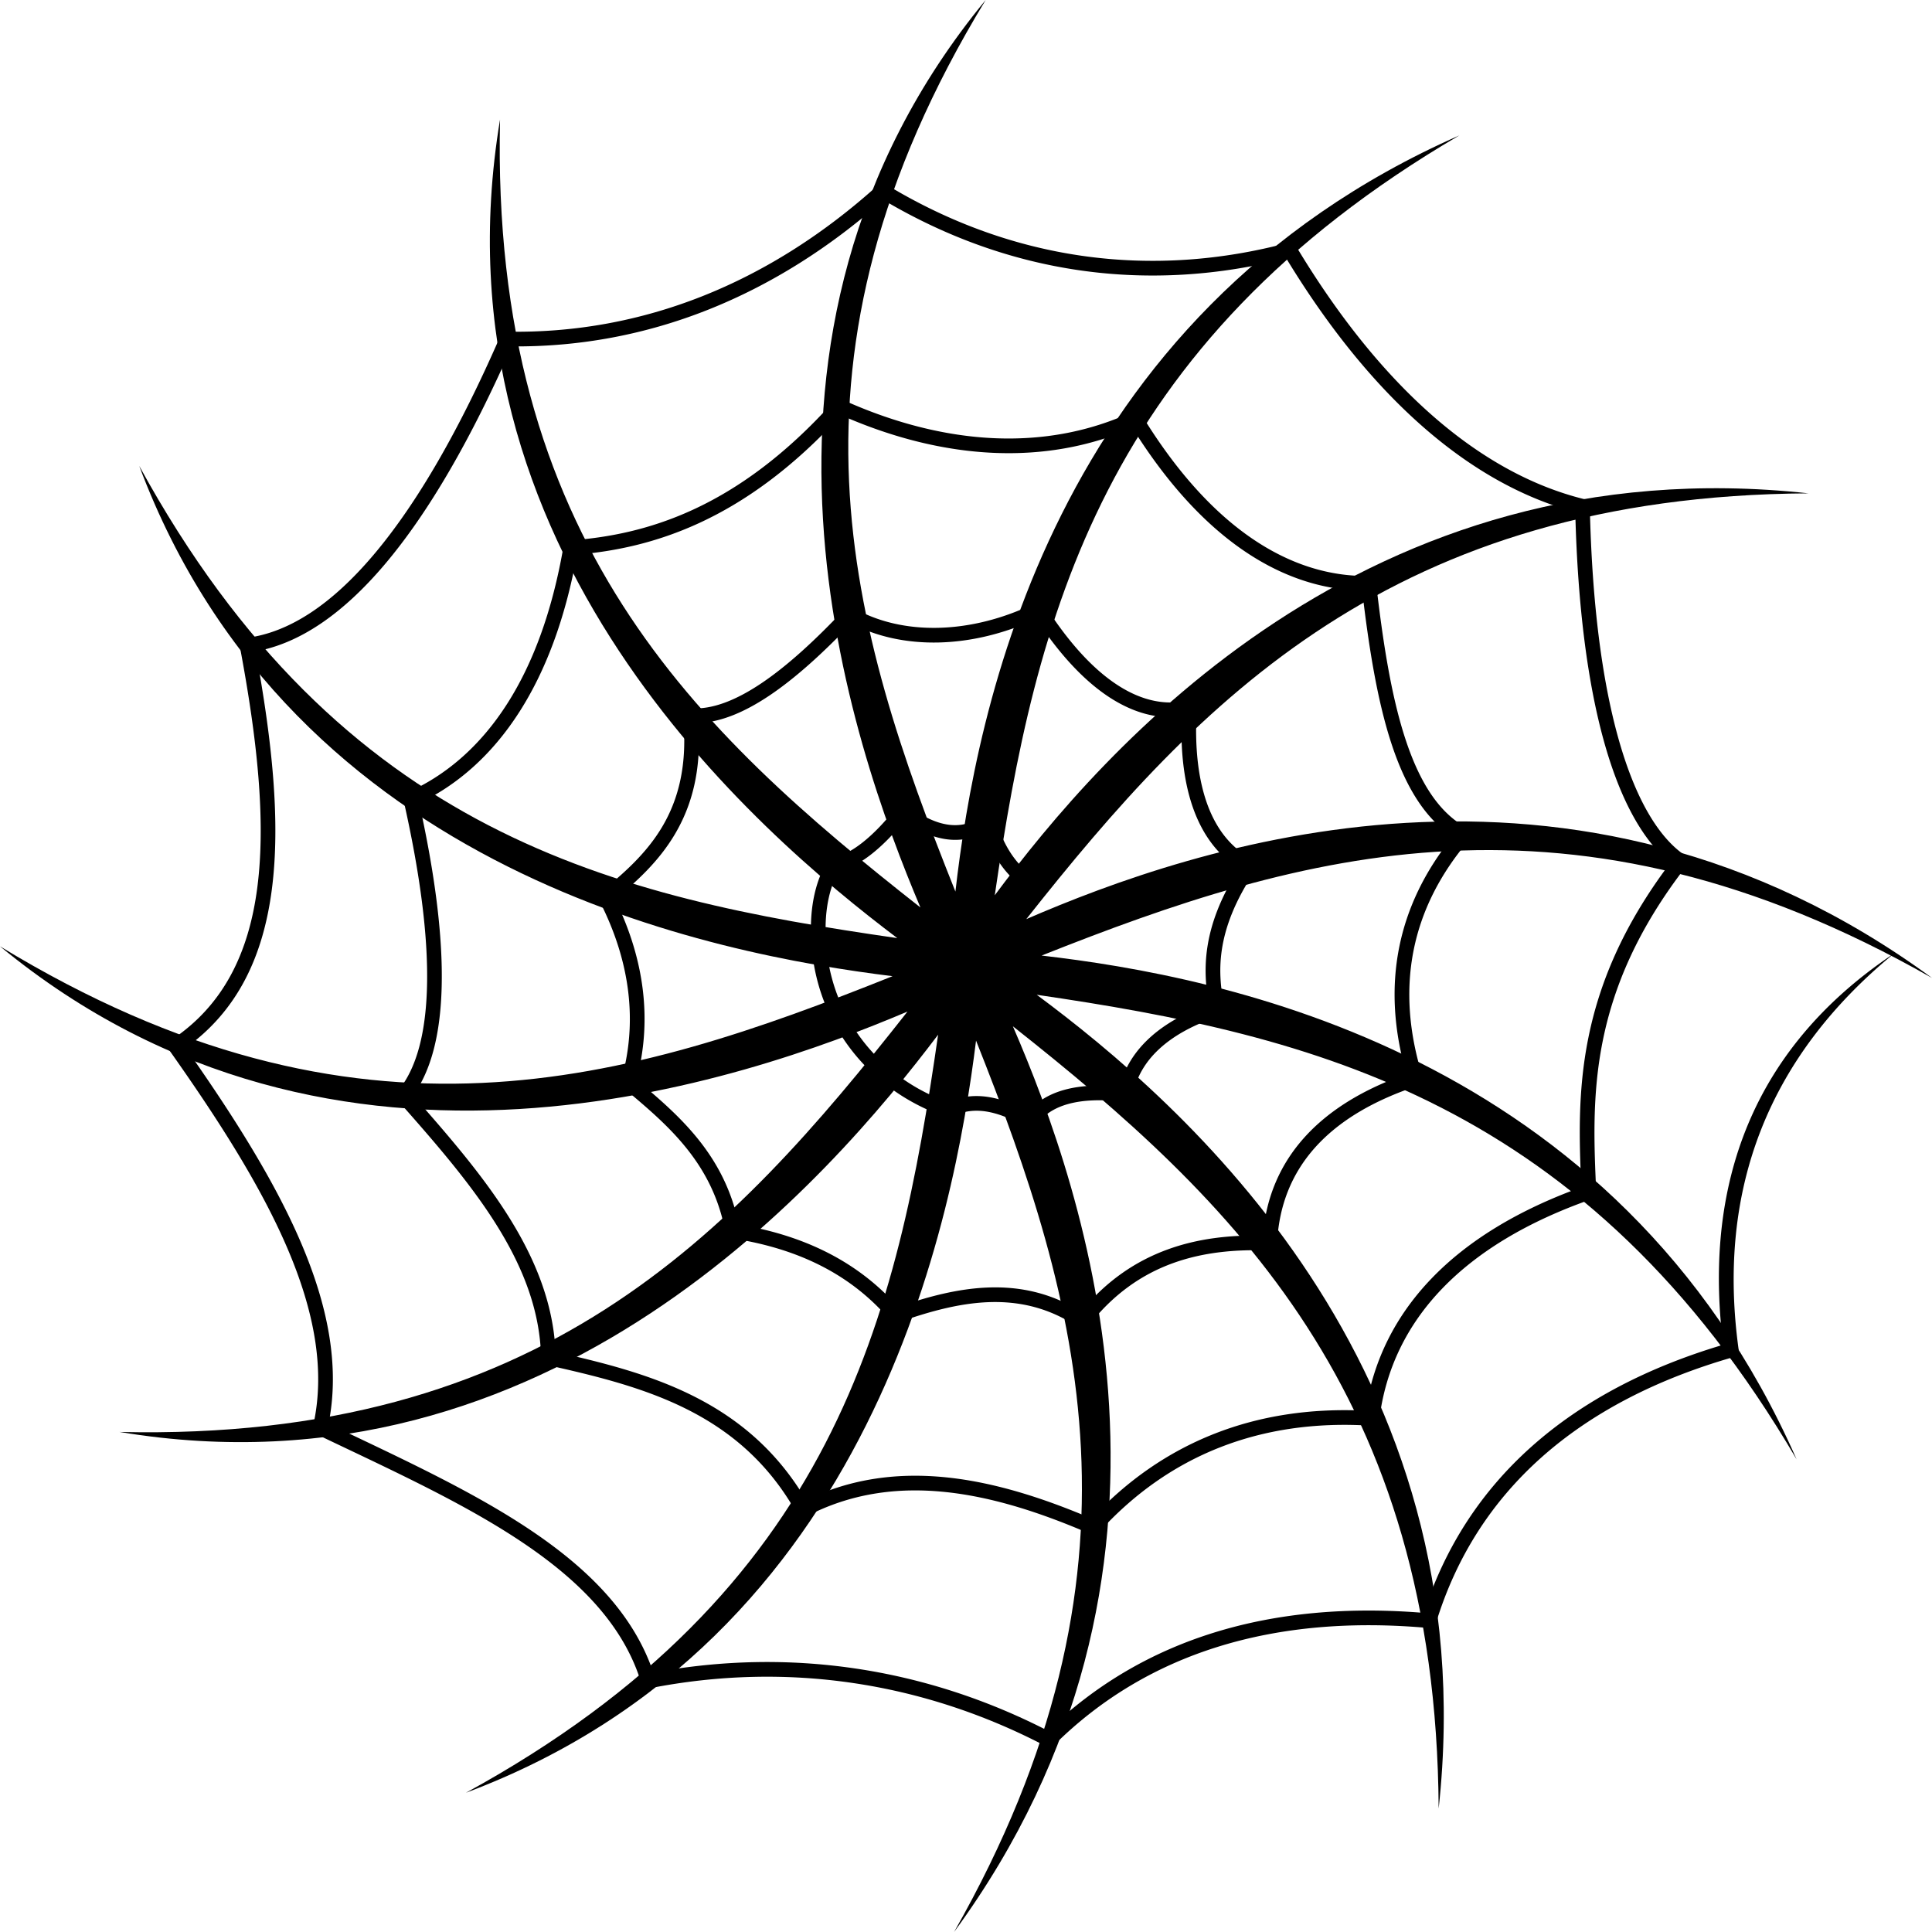
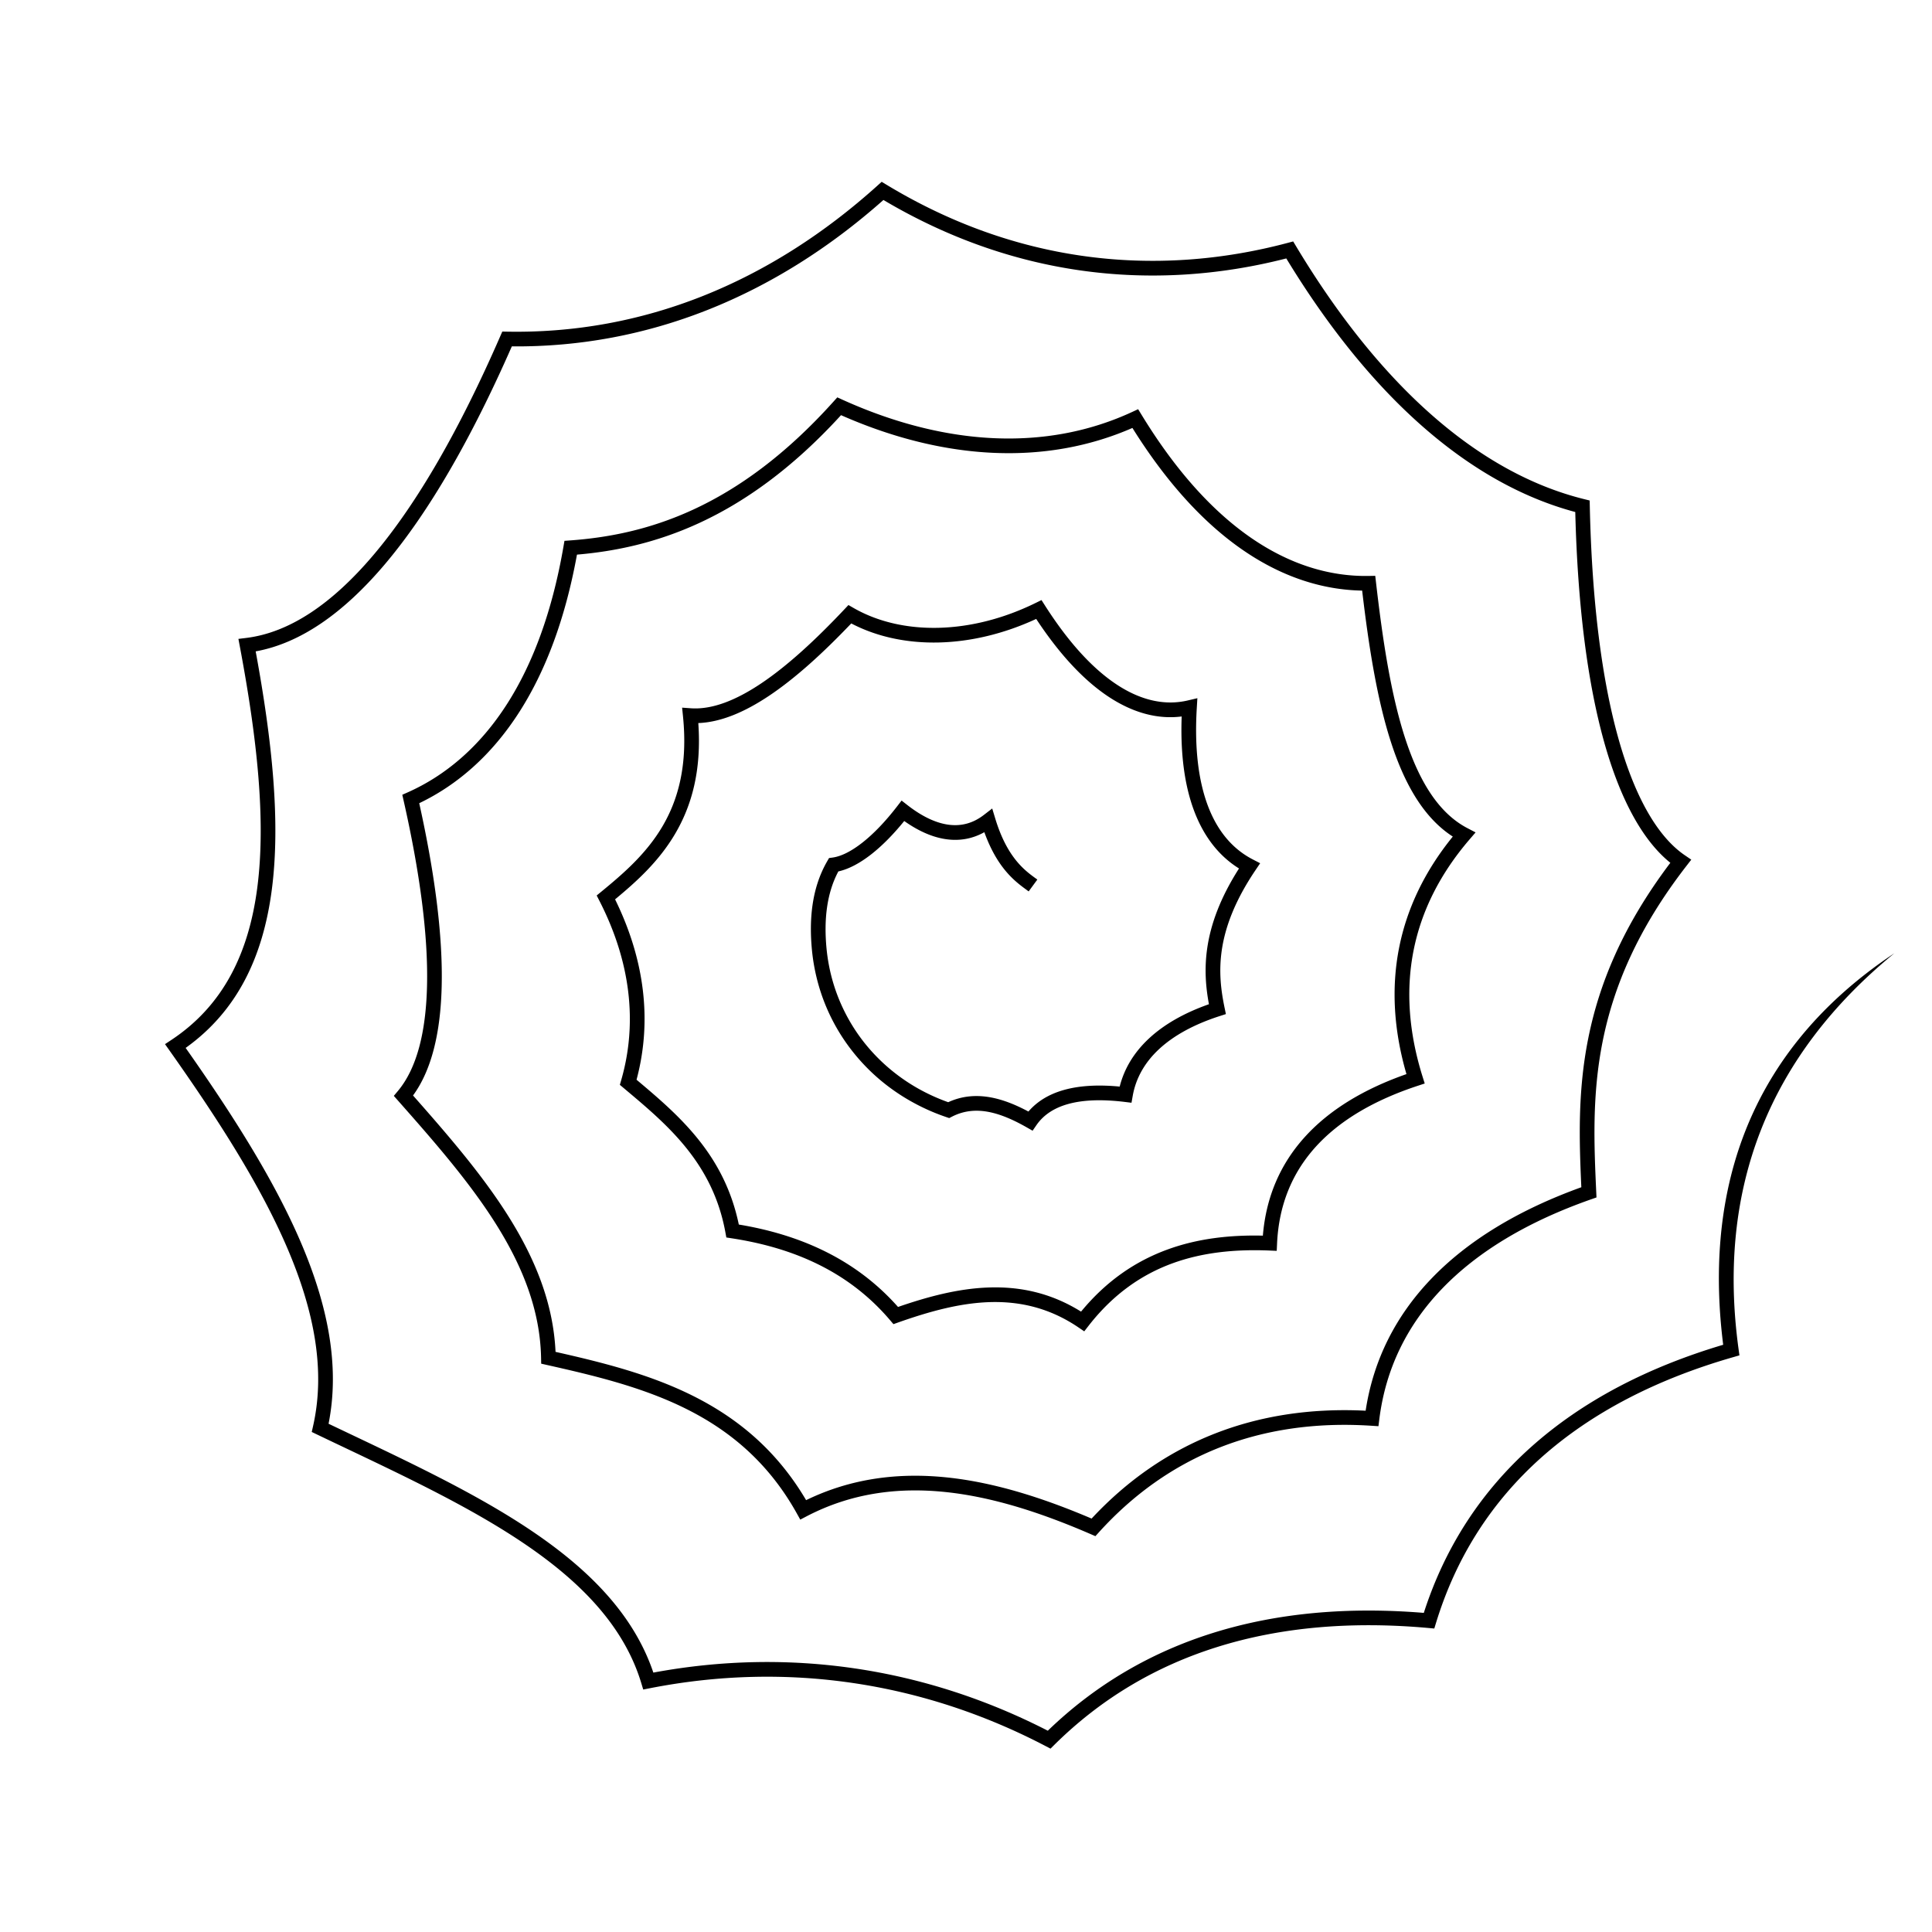
<svg xmlns="http://www.w3.org/2000/svg" width="509.524" height="509.524" viewBox="0 0 509.524 509.524">
-   <path d="M259.95 0c-57.591 94.673-35.833 165.486-7.98 235.134 5.401-47.005 25-151.881 132.901-199.426-94.449 55.314-111.842 127.437-122.523 200.4 28.306-38.115 97.669-118.745 214.62-105.998-109.452.679-160.578 54.442-206.309 112.29 43.571-18.857 143.956-54.001 238.865 15.512-95.131-54.139-166.29-33.139-234.821-5.906 47.159 5.453 151.675 25.205 199.112 132.865-55.314-94.448-127.436-111.843-200.4-122.522 38.116 28.305 118.744 97.67 105.999 214.617-.678-109.453-54.443-160.575-112.292-206.309 18.856 43.568 54.006 143.953-15.511 238.867 54.209-95.256 33.085-166.475 5.799-235.087-5.796 46.468-26.757 157.997-134.523 198.359 97.333-53.257 113.817-125.575 124.518-199.916-28.116 37.212-102.113 123.737-215.868 104.767 110.92 2.544 161.355-51.841 207.792-110.869C196.377 284.943 89.031 322.877 0 249.572c94.79 57.664 165.661 35.78 235.393 7.876-46.281-5.742-158.216-26.558-198.667-134.561 53.258 97.332 125.575 113.816 199.915 124.518-37.209-28.115-123.736-102.112-104.766-215.868-2.544 110.921 51.842 161.355 110.872 207.792C224.582 196.384 186.64 89.036 259.95 0" />
  <path d="M271.287 235.089l-.454-.332.003-.005c-3.028-2.204-7.776-5.668-11.237-15.28-3.044 1.708-6.283 2.297-9.634 1.908-3.767-.437-7.637-2.126-11.492-4.856-2.92 3.602-5.891 6.595-8.767 8.835-2.987 2.325-5.907 3.862-8.611 4.462-1.58 2.97-2.503 6.169-2.972 9.424-.52 3.612-.481 7.288-.152 10.807.286 3.03.85 5.977 1.671 8.814a46.836 46.836 0 003.285 8.292 46.831 46.831 0 004.993 7.792 47.941 47.941 0 006.47 6.711 49.135 49.135 0 007.711 5.395 50.886 50.886 0 007.97 3.627c3.715-1.701 7.465-1.958 11.213-1.268 3.352.615 6.668 1.985 9.941 3.731 2.388-2.784 5.594-4.646 9.459-5.718 4.176-1.158 9.116-1.389 14.611-.864 1.231-4.863 3.873-9.108 7.736-12.7 4.018-3.736 9.359-6.756 15.799-9.02-.802-4.341-1.281-9.273-.417-15.004.908-6.021 3.298-12.884 8.35-20.798-5.37-3.344-9.293-8.47-11.809-15.11-2.583-6.818-3.671-15.244-3.312-24.976-6.052.766-12.481-.777-19.046-5.051-6.375-4.152-12.892-10.911-19.321-20.675-8.577 3.966-17.346 6.002-25.616 6.209-8.473.211-16.437-1.499-23.157-5.023-7.472 7.833-14.723 14.425-21.611 19.038-6.574 4.402-12.854 7.02-18.729 7.239.9 12.627-1.812 21.964-6.196 29.347-4.297 7.235-10.144 12.499-15.751 17.143 3.951 8.05 6.364 16.053 7.311 23.904.975 8.081.398 16.011-1.651 23.669 11.146 9.371 23.1 19.594 26.97 38.188 7.686 1.278 15.244 3.431 22.329 6.877 7.176 3.49 13.849 8.298 19.662 14.859 7.755-2.674 15.781-4.857 23.904-5.132 8.165-.281 16.361 1.369 24.366 6.365 6.773-8.229 14.53-13.365 22.801-16.382 8.068-2.947 16.59-3.854 25.147-3.656.845-10.281 4.634-18.77 10.753-25.671 6.61-7.454 15.906-13.007 27.113-16.932-3.332-11.486-4.047-22.664-1.926-33.363 2.041-10.283 6.695-20.096 14.149-29.281-7.51-4.847-12.6-13.547-16.23-24.669-3.711-11.368-5.921-25.299-7.675-40.201-10.429-.185-21.343-3.557-32.136-11.17-9.728-6.863-19.364-17.18-28.451-31.727-11.505 5.024-23.799 7.099-36.412 6.574-13.323-.554-26.985-4.008-40.436-9.946-12.864 14.082-25.412 22.89-37.268 28.382-11.587 5.365-22.487 7.554-32.374 8.398-3.148 17.31-8.434 30.871-15.075 41.305-7.491 11.768-16.702 19.554-26.525 24.252 4.098 18.484 6.249 34.922 5.92 48.338-.301 12.27-2.687 22.088-7.556 28.745 9.182 10.402 18.233 20.843 25.161 31.869 7.014 11.164 11.839 22.899 12.424 35.746 12.08 2.73 24.574 5.8 36.055 11.507 11.615 5.773 22.131 14.203 30.028 27.6 11.978-5.817 24.452-7.308 37.1-5.997 12.677 1.316 25.516 5.454 38.192 10.856 9.111-9.792 19.93-17.494 32.538-22.426 11.697-4.574 24.923-6.761 39.735-6.021 2.029-13.35 7.909-25.001 17.329-34.819 9.612-10.023 22.91-18.108 39.554-24.117-.549-12.186-.995-25.115 1.811-39.192 2.838-14.236 8.984-29.577 21.667-46.372-6.933-5.563-13.087-16.052-17.562-32.218-4.132-14.934-6.876-34.826-7.515-60.295-14.13-3.774-27.568-11.442-40.124-22.438-13.049-11.425-25.151-26.452-36.088-44.437-17.396 4.452-35.848 5.837-54.612 3.116-17.143-2.486-34.544-8.401-51.632-18.534-14.067 12.483-29.659 22.404-46.554 29.067-16.042 6.327-33.255 9.707-51.447 9.545-10.603 24.131-21.842 43.743-33.597 57.59-10.858 12.79-22.206 20.722-33.96 22.845 4.375 23.758 6.564 44.995 4.269 62.727-2.309 17.84-9.128 32.125-22.737 41.852 12.35 17.567 23.249 34.673 30.332 51.175 7.143 16.65 10.397 32.682 7.358 47.945l5.629 2.677c35.261 16.757 69.98 33.259 80.027 62.95 18.103-3.365 35.895-3.624 53.031-1.118 17.835 2.608 34.965 8.219 50.998 16.444 12.78-12.347 27.476-20.747 43.55-25.783 17.187-5.382 35.944-6.907 55.611-5.293 5.713-17.731 15.396-32.195 28.252-43.706 13.665-12.234 30.889-21.111 50.705-27.002-4.581-36.332 3.561-75.564 45.143-103.252-33.114 27.124-46.902 62.051-41.088 104.388l.228 1.658-1.616.465c-19.955 5.732-37.228 14.478-50.794 26.623-12.699 11.37-22.177 25.743-27.601 43.444l-.46 1.506-1.557-.14c-19.731-1.781-38.521-.36-55.672 5.01-15.923 4.985-30.437 13.389-42.981 25.812l-1.008.998-1.253-.655c-15.992-8.369-33.137-14.065-51.017-16.679-17.243-2.522-35.171-2.175-53.42 1.409l-1.721.337-.508-1.679c-8.798-29.111-43.376-45.54-78.502-62.236-1.64-.778-3.178-1.508-7.019-3.345l-1.394-.669.34-1.5c3.37-14.828.252-30.597-6.825-47.092-7.16-16.684-18.38-34.117-31.063-52.061l-1.15-1.627 1.665-1.101c13.657-9.042 20.426-22.815 22.681-40.241 2.297-17.749-.053-39.295-4.605-63.501l-.382-2.03 2.05-.252c11.455-1.408 22.663-9.032 33.506-21.806 11.701-13.782 22.918-33.484 33.522-57.81l.516-1.183 1.289.024c18.135.326 35.29-2.971 51.265-9.271 16.866-6.652 32.424-16.66 46.435-29.29l1.064-.96 1.233.747c17.002 10.295 34.338 16.267 51.409 18.742 18.735 2.717 37.158 1.222 54.481-3.39l1.4-.373.753 1.252c10.93 18.195 23.028 33.34 36.066 44.757 12.518 10.961 25.899 18.482 39.938 21.959l1.438.356.033 1.487c.564 25.823 3.284 45.873 7.417 60.811 4.557 16.475 10.775 26.585 17.652 31.265l1.698 1.157-1.259 1.625c-13.069 16.858-19.297 32.172-22.123 46.331-2.832 14.211-2.249 27.338-1.687 39.694l.067 1.434-1.361.476c-16.698 5.852-29.948 13.777-39.4 23.63-9.246 9.639-14.865 21.157-16.516 34.409l-.227 1.815-1.821-.117c-14.956-.98-28.226 1.104-39.88 5.662-12.471 4.876-23.115 12.592-32.017 22.427l-.93 1.026-1.269-.548c-12.755-5.523-25.655-9.781-38.317-11.094-12.528-1.3-24.844.289-36.578 6.408l-1.669.87-.916-1.643c-7.551-13.544-17.852-21.934-29.285-27.618-11.563-5.747-24.353-8.771-36.648-11.532l-1.48-.334-.028-1.524c-.24-12.627-4.936-24.214-11.884-35.274-7.045-11.212-16.418-21.904-25.849-32.576l-1.105-1.249 1.067-1.276c4.972-5.938 7.391-15.435 7.69-27.665.331-13.45-1.916-30.108-6.169-48.924l-.35-1.546 1.449-.646c9.713-4.324 18.871-11.818 26.281-23.461 6.561-10.305 11.758-23.868 14.779-41.366l.259-1.497 1.515-.111c9.885-.718 20.858-2.762 32.534-8.169 11.707-5.421 24.148-14.237 36.958-28.503l.948-1.054 1.289.584c13.433 6.094 27.06 9.638 40.284 10.189 12.581.523 24.82-1.659 36.202-6.93l1.563-.724.902 1.474c9.057 14.836 18.637 25.232 28.272 32.03 10.687 7.538 21.438 10.642 31.604 10.474l1.756-.029.201 1.742c1.762 15.331 3.953 29.66 7.706 41.155 3.653 11.189 8.765 19.656 16.392 23.639l2.162 1.128-1.584 1.844c-7.874 9.167-12.723 18.986-14.767 29.281-2.104 10.617-1.238 21.773 2.367 33.276l.571 1.821-1.814.597c-11.391 3.75-20.755 9.129-27.222 16.422-5.912 6.668-9.437 14.986-9.905 25.184l-.09 1.929-1.919-.081c-8.732-.36-17.428.401-25.561 3.368-8.067 2.944-15.622 8.091-22.17 16.513l-1.112 1.431-1.503-1.019c-7.714-5.24-15.658-6.951-23.579-6.682-8.042.274-16.141 2.592-23.984 5.358l-1.257.444-.865-1.019c-5.641-6.641-12.194-11.448-19.266-14.887-7.112-3.461-14.77-5.55-22.57-6.742l-1.365-.209-.25-1.362c-3.351-18.313-15.293-28.35-26.299-37.602l-.571-.482-.963-.807.349-1.209c2.172-7.516 2.819-15.344 1.852-23.353-.949-7.867-3.456-15.907-7.601-23.992l-.71-1.386 1.204-.987c5.693-4.669 11.781-9.9 16.062-17.108 4.252-7.159 6.786-16.377 5.496-29.154l-.231-2.285 2.293.162c5.586.395 11.833-2.054 18.551-6.553 6.932-4.643 14.319-11.444 21.975-19.563l1.048-1.111 1.324.762c6.37 3.665 14.138 5.454 22.483 5.245 8.226-.206 17.002-2.353 25.557-6.553l1.549-.76.931 1.458c6.415 10.048 12.859 16.88 19.099 20.942 6.522 4.246 12.8 5.424 18.551 4.072l2.528-.595-.154 2.596c-.617 10.232.348 18.965 2.949 25.835 2.453 6.477 6.38 11.283 11.826 14.093l1.938 1.001-1.218 1.805c-5.479 8.114-7.977 15.003-8.875 20.948-.892 5.918-.204 10.95.704 15.327l.353 1.703-1.656.535c-6.632 2.138-12.047 5.062-15.982 8.72-3.705 3.449-6.094 7.567-6.934 12.315l-.322 1.813-1.817-.222c-5.733-.696-10.787-.583-14.88.553-3.605 1.001-6.468 2.809-8.38 5.582l-1.007 1.461-1.542-.878c-3.416-1.941-6.841-3.487-10.2-4.102-3.208-.591-6.396-.326-9.517 1.275l-.73.375-.772-.262a54.595 54.595 0 01-9.362-4.189 53.039 53.039 0 01-8.332-5.816 51.875 51.875 0 01-6.986-7.257 50.868 50.868 0 01-5.416-8.431 50.785 50.785 0 01-3.544-8.971 51.848 51.848 0 01-1.808-9.544c-.357-3.803-.396-7.782.167-11.702.574-3.994 1.772-7.936 3.886-11.588l.471-.817.938-.131c2.289-.318 4.93-1.661 7.744-3.852 3.008-2.342 6.161-5.621 9.264-9.643l1.187-1.538 1.534 1.197c3.802 2.967 7.553 4.791 11.093 5.202 3.183.369 6.242-.425 9.052-2.595l2.219-1.71.814 2.681c3.119 10.26 7.756 13.638 10.627 15.729h.007l.455.331-2.29 3.124" />
</svg>